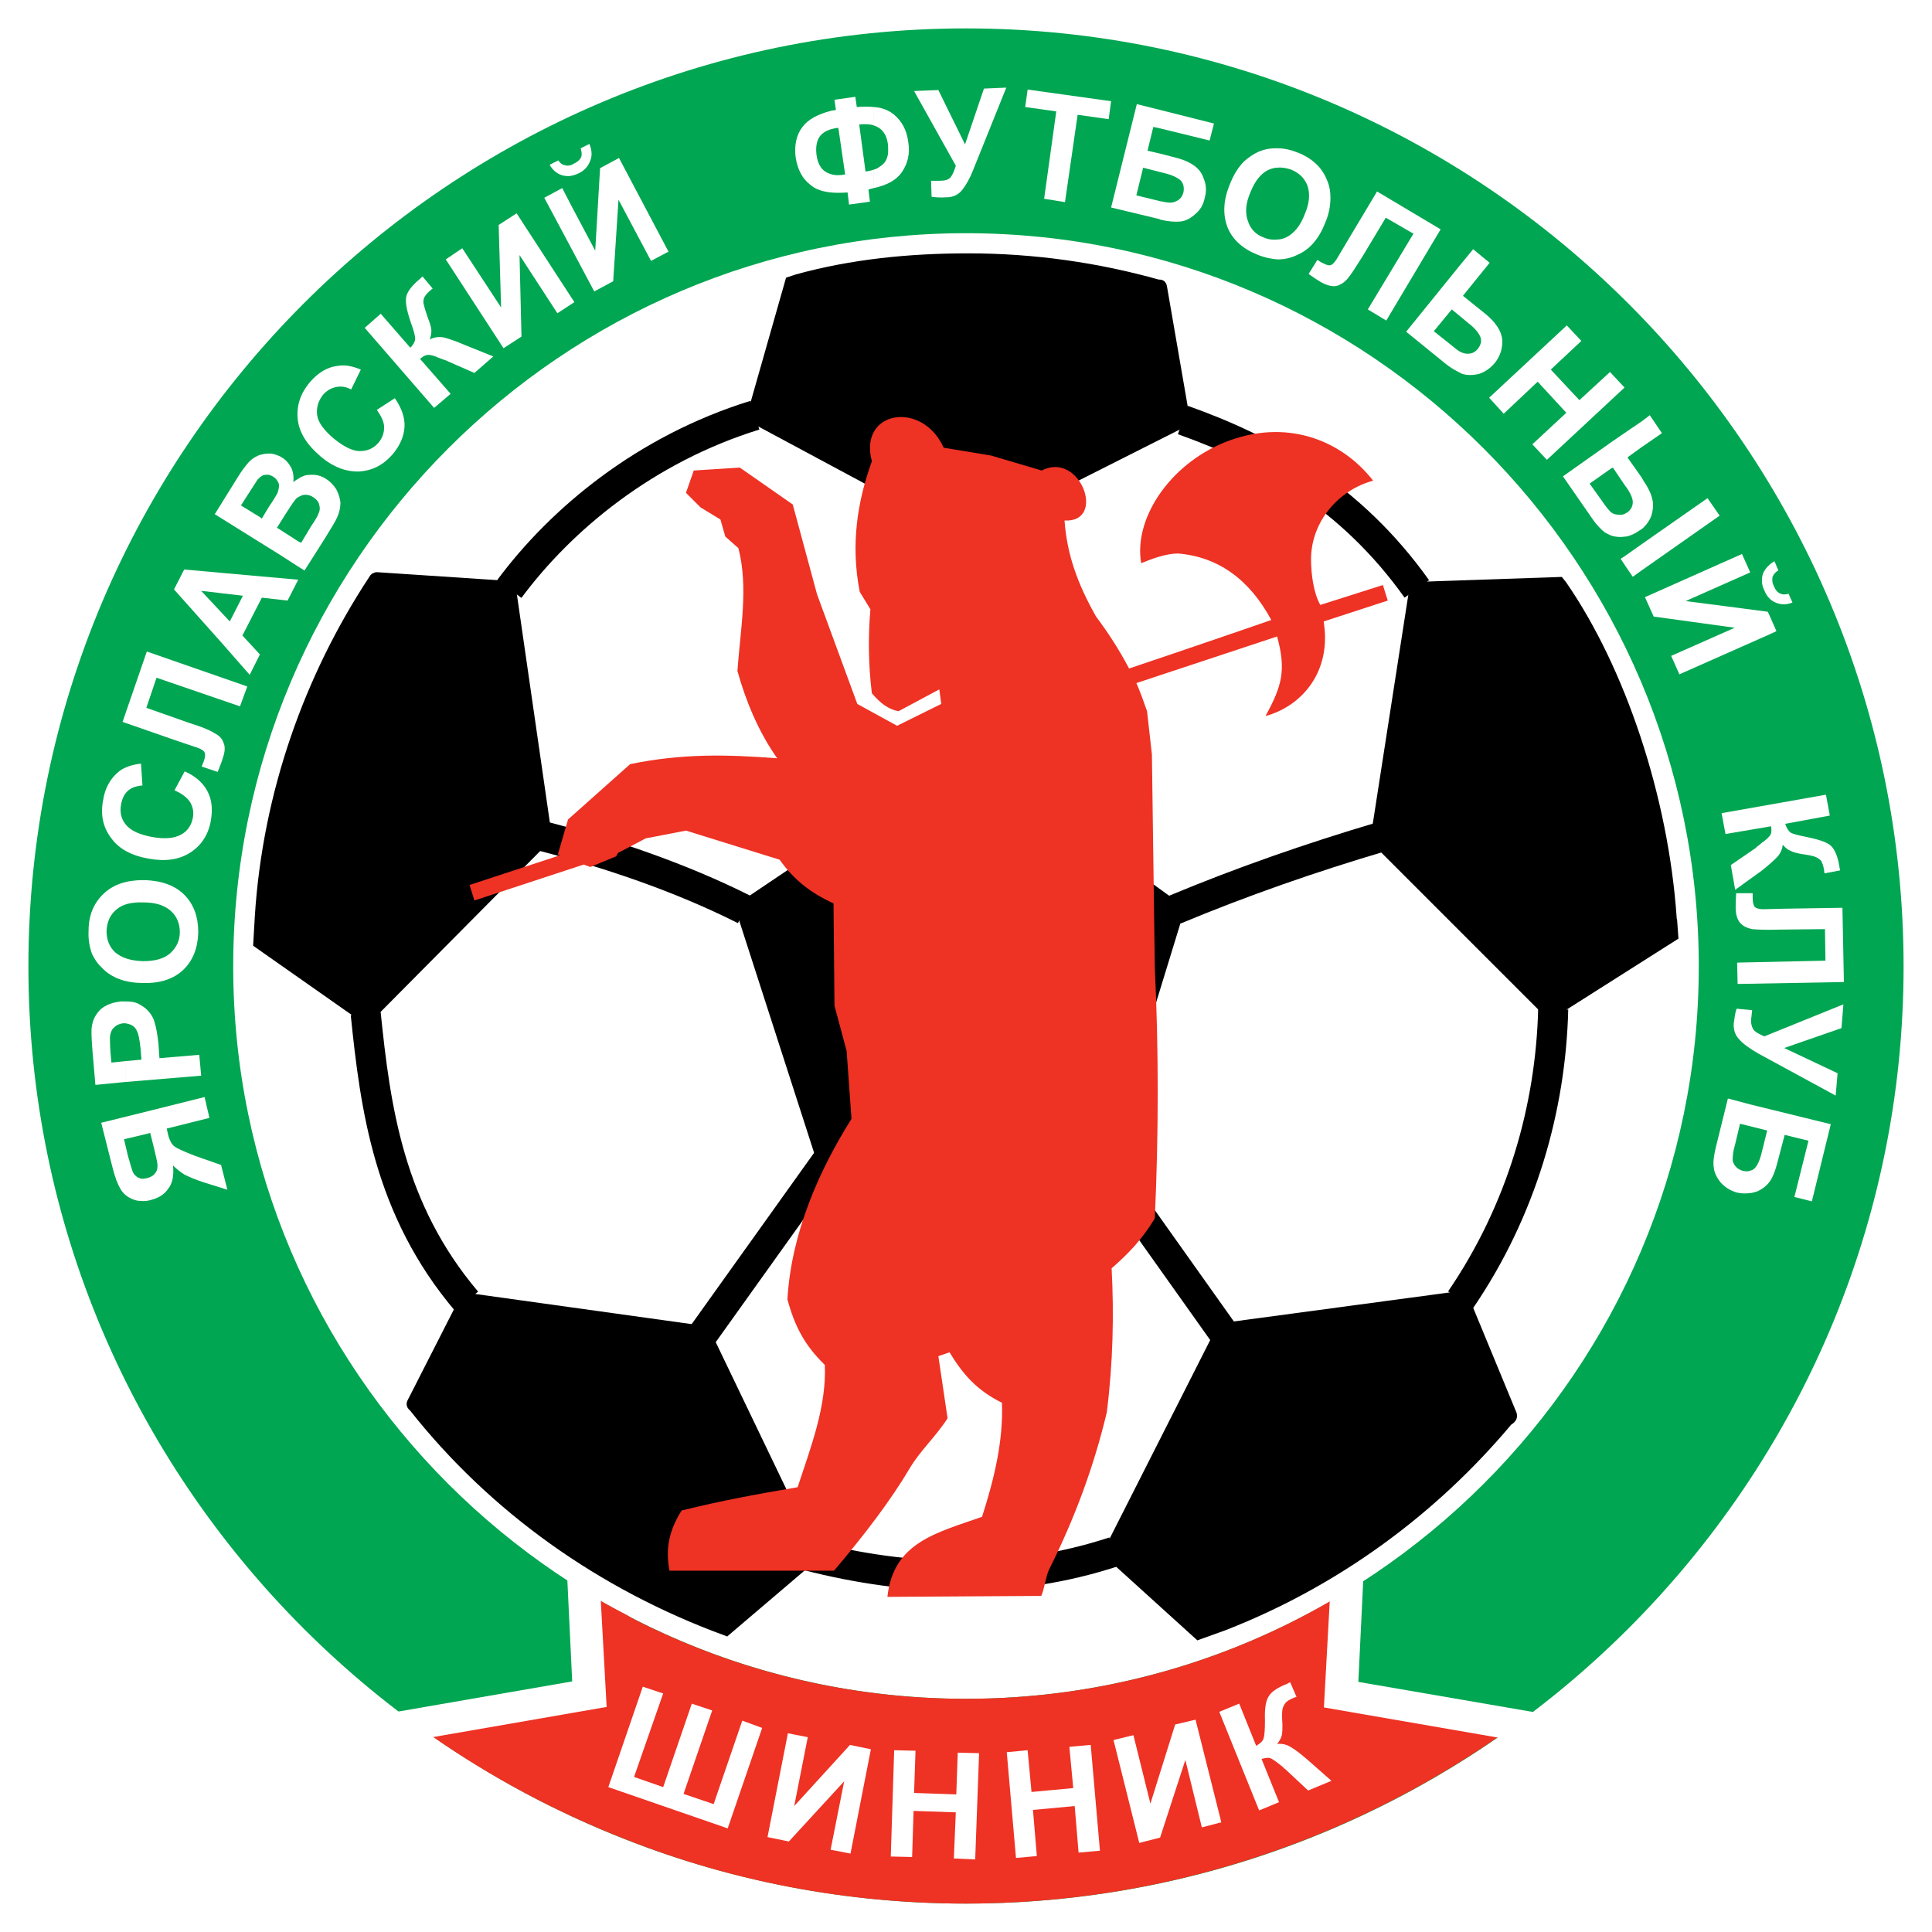
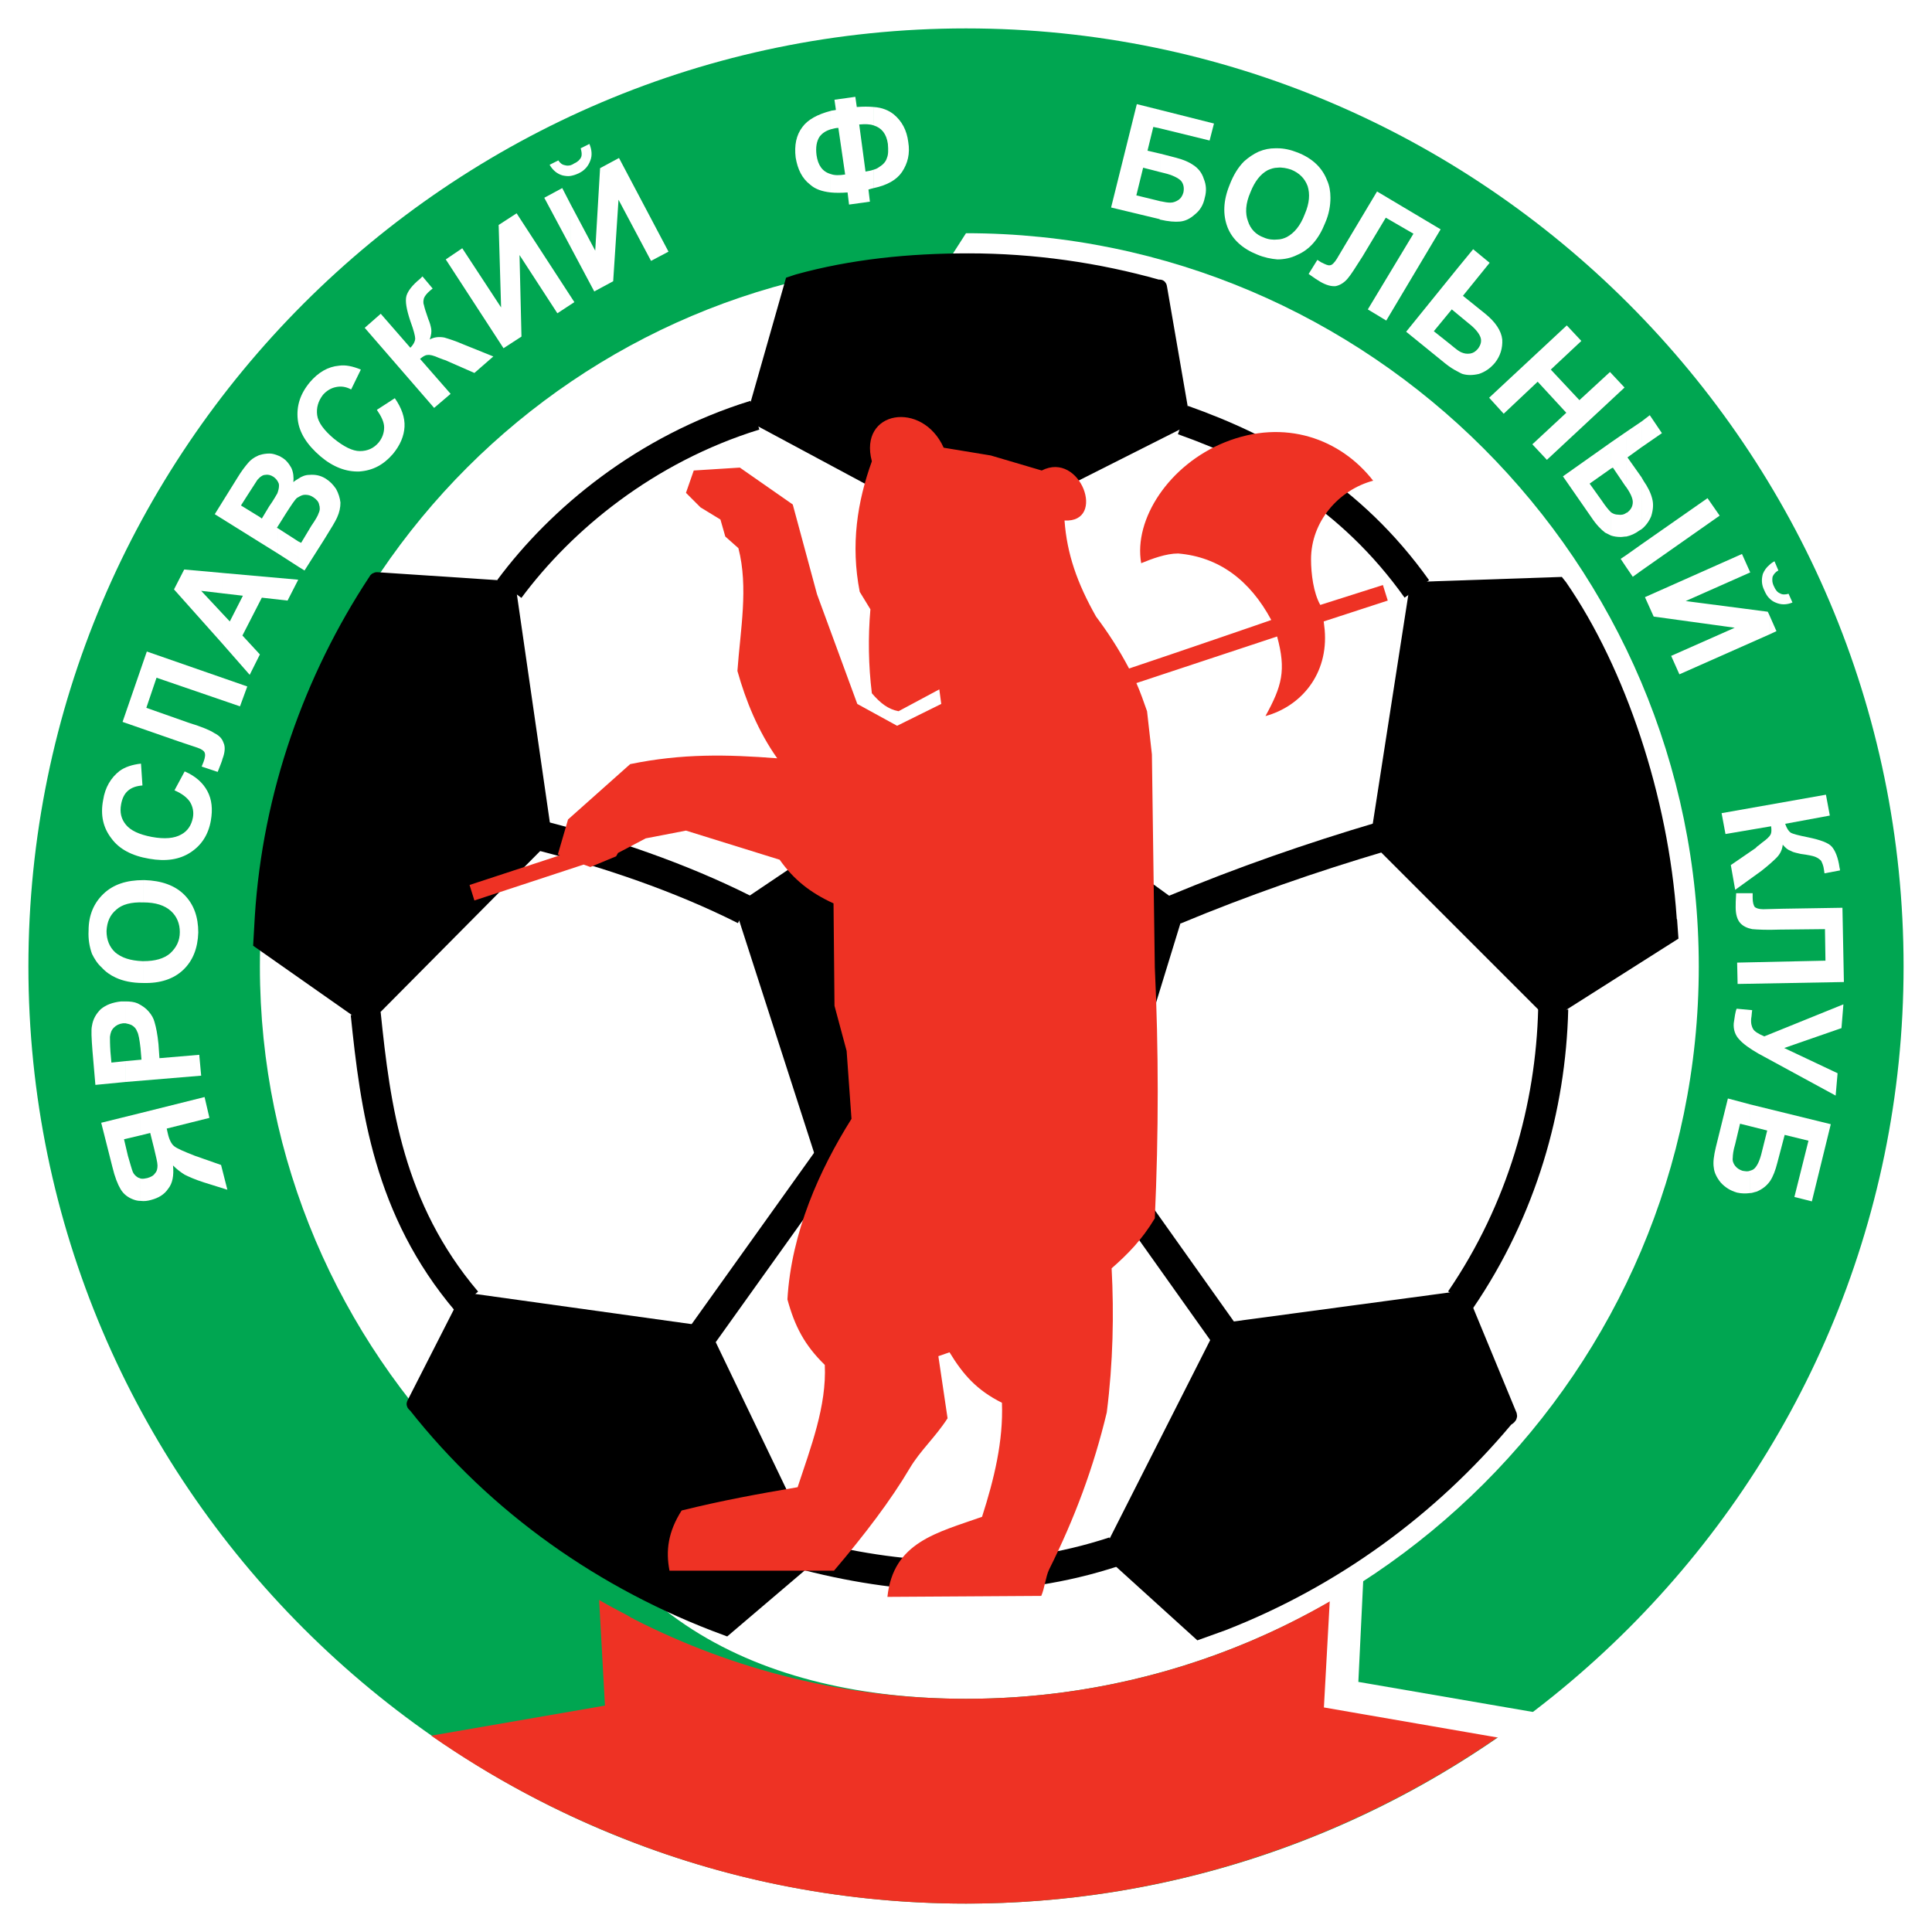
<svg xmlns="http://www.w3.org/2000/svg" version="1.0" id="Layer_1" x="0px" y="0px" width="192.756px" height="192.756px" viewBox="0 0 192.756 192.756" enable-background="new 0 0 192.756 192.756" xml:space="preserve">
  <g>
    <polygon fill-rule="evenodd" clip-rule="evenodd" fill="#FFFFFF" points="0,0 192.756,0 192.756,192.756 0,192.756 0,0  " />
    <path fill-rule="evenodd" clip-rule="evenodd" fill="#00A651" d="M96.378,189.922c51.517,0,93.543-42.027,93.543-93.496   c0-51.565-42.026-93.592-93.543-93.592S2.834,44.861,2.834,96.426C2.834,147.895,44.861,189.922,96.378,189.922L96.378,189.922z" />
-     <path fill-rule="evenodd" clip-rule="evenodd" fill="#FFFFFF" d="M96.378,169.49c40.235,0,73.11-32.828,73.11-73.064   c0-40.283-32.875-73.159-73.11-73.159c-40.284,0-73.111,32.876-73.111,73.159C23.267,136.662,56.094,169.49,96.378,169.49   L96.378,169.49z" />
+     <path fill-rule="evenodd" clip-rule="evenodd" fill="#FFFFFF" d="M96.378,169.49c40.235,0,73.11-32.828,73.11-73.064   c0-40.283-32.875-73.159-73.11-73.159C23.267,136.662,56.094,169.49,96.378,169.49   L96.378,169.49z" />
    <path fill-rule="evenodd" clip-rule="evenodd" fill="#FFFFFF" d="M96.378,166.826c38.782,0,70.399-31.666,70.399-70.4   c0-38.831-31.617-70.448-70.399-70.448c-38.783,0-70.448,31.617-70.448,70.448C25.93,135.16,57.595,166.826,96.378,166.826   L96.378,166.826z" />
    <path fill-rule="evenodd" clip-rule="evenodd" fill="#EE3224" d="M149.589,173.217l-17.333-3l0.58-10.508c0-0.049-0.048,0-0.048,0   c-10.749,6.246-23.192,9.781-36.41,9.781c-11.911,0-23.144-2.857-33.118-7.941c0,0,0,0-0.048,0c0-0.049,0-0.049,0-0.049   c-0.097-0.049-0.145-0.049-0.242-0.098c-0.097-0.096-0.243-0.145-0.388-0.242c-0.92-0.484-1.839-0.967-2.759-1.5l-0.048-0.049   l0.581,10.557l-17.333,3c6.052,4.213,12.588,7.699,19.561,10.41c10.459,4.115,21.885,6.344,33.796,6.344   C116.083,189.922,134.434,183.725,149.589,173.217L149.589,173.217z" />
-     <path fill-rule="evenodd" clip-rule="evenodd" fill="#FFFFFF" stroke="#FFFFFF" stroke-width="0.324" stroke-miterlimit="2.613" d="   M43.07,173.168l17.285-3l-0.581-10.557c-1.017-0.58-2.034-1.209-3.002-1.838l0.484,10.117l-17.333,3.004L43.07,173.168   L43.07,173.168z" />
    <path fill-rule="evenodd" clip-rule="evenodd" fill="#FFFFFF" stroke="#FFFFFF" stroke-width="0.324" stroke-miterlimit="2.613" d="   M149.589,173.217l-17.333-3l0.58-10.557c1.018-0.58,2.034-1.162,3.003-1.791l-0.485,10.07l17.431,3.002   C151.719,171.717,150.654,172.49,149.589,173.217L149.589,173.217z" />
    <path fill-rule="evenodd" clip-rule="evenodd" stroke="#000000" stroke-width="1.404" stroke-miterlimit="2.613" d="   M54.351,83.451l-3.583-24.79l-13.17-0.872c-0.097,0-0.146,0.097-0.193,0.193c-6.343,9.635-10.507,21.208-11.282,33.505   l-0.145,2.518l10.555,7.409L54.351,83.451L54.351,83.451z" />
    <path fill-rule="evenodd" clip-rule="evenodd" stroke="#000000" stroke-width="1.404" stroke-miterlimit="2.613" d="   M141.31,58.757l-3.873,24.935l17.236,17.237l12.057-7.65l-0.098-1.355c-0.048-0.097-0.048-0.194-0.048-0.291   c-0.823-12.008-5.084-24.693-10.895-33.118l-0.193-0.242L141.31,58.757L141.31,58.757z" />
    <path fill-rule="evenodd" clip-rule="evenodd" stroke="#000000" stroke-width="1.404" stroke-miterlimit="2.613" d="   M122.039,132.691l-11.233,22.176l8.813,7.988l2.42-0.871c11.04-4.309,20.724-11.377,28.228-20.336   c0.146-0.145,0.436-0.242,0.388-0.436l-4.842-11.717L122.039,132.691L122.039,132.691z" />
    <path fill-rule="evenodd" clip-rule="evenodd" stroke="#000000" stroke-width="1.404" stroke-miterlimit="2.613" d="   M70.185,132.982l-23.628-3.293l-5.278,10.361c-0.048,0.049,0.097,0.146,0.145,0.193c7.989,10.119,18.738,17.721,30.987,22.225   l8.473-7.215L70.185,132.982L70.185,132.982z" />
    <path fill-rule="evenodd" clip-rule="evenodd" stroke="#000000" stroke-width="1.404" stroke-miterlimit="2.613" d="M96.33,52.851   l21.691-10.943l-2.276-13.169c-0.047-0.242,0-0.097-0.241-0.146c-6.004-1.694-12.396-2.614-18.883-2.614   c-5.907,0-11.62,0.581-17.042,2.082l-0.581,0.194l-3.777,13.266L96.33,52.851L96.33,52.851z" />
    <polygon fill-rule="evenodd" clip-rule="evenodd" stroke="#000000" stroke-width="1.404" stroke-miterlimit="2.613" points="   96.475,75.607 74.106,90.665 82.289,116.035 109.741,115.891 117.439,90.81 96.475,75.607  " />
    <path fill="none" stroke="#000000" stroke-width="3" stroke-miterlimit="2.613" d="M118.021,41.908   c8.328,2.954,16.753,7.602,23.337,16.85 M50.817,58.757c5.18-6.972,13.557-13.944,24.5-17.333 M54.254,83.451   c6.342,1.646,13.508,4.019,20.045,7.311 M117.197,90.762c6.729-2.809,13.702-5.229,20.578-7.263 M46.556,129.834   c-7.795-9.199-9.104-19.318-10.071-28.711 M70.087,133.176l12.492-17.479 M122.039,132.934l-12.347-17.383 M145.716,129.689   c6.148-9.006,9.006-19.223,9.247-29.002 M80.594,155.207c10.071,2.566,20.384,2.951,30.551-0.389" />
    <path fill-rule="evenodd" clip-rule="evenodd" fill="#EE3224" d="M131.724,60.355c-0.679-1.211-0.921-3.1-0.921-4.552   c0-3.776,2.76-6.924,6.197-7.844c-3.244-4.164-8.812-6.246-14.815-3.825c-5.52,2.228-9.103,7.65-8.328,12.056   c1.065-0.436,2.47-0.968,3.68-0.968c4.067,0.339,7.166,2.663,9.297,6.633c0.193-0.048-10.265,3.535-14.187,4.842   c-1.017-1.937-2.131-3.631-3.293-5.181c-1.888-3.341-2.904-6.246-3.146-9.587c4.212,0.243,1.598-6.972-2.275-4.987l-5.084-1.5   l-4.697-0.774c-2.13-4.745-8.521-3.729-7.166,1.355c-1.453,4.019-2.13,8.328-1.21,13.024l1.065,1.744   c-0.243,2.808-0.194,5.617,0.145,8.376c0.872,1.017,1.646,1.598,2.663,1.791l4.067-2.179l0.194,1.453l-4.406,2.179l-3.97-2.179   L81.514,59.29l-2.421-8.958l-5.278-3.68l-4.599,0.29L68.44,49.17l1.453,1.453l1.985,1.21l0.484,1.695l1.308,1.162   c1.017,3.922,0.194,8.135-0.097,12.25c0.823,2.954,2.082,6.052,3.97,8.715c-5.036-0.387-9.49-0.484-14.67,0.581l-6.198,5.52   l-1.017,3.486l0.194,0.097l-9.005,2.954l0.484,1.549l10.894-3.583l0.678,0.242l2.566-1.065l0.193-0.339l2.761-1.453l4.018-0.774   l9.345,2.905c1.404,1.985,3.051,3.292,5.375,4.357l0.097,10.216l1.21,4.504l0.485,6.777c-3.196,5.084-6.004,11.33-6.392,18.012   c0.726,2.664,1.695,4.553,3.729,6.537c0.193,4.115-1.405,8.23-2.711,12.201c-3.971,0.678-7.457,1.307-11.572,2.324   c-1.356,2.129-1.598,4.018-1.21,6.004h16.413c3.05-3.582,5.665-7.021,7.554-10.217c1.065-1.791,2.518-3.049,3.776-4.986   l-0.919-6.197l1.114-0.387c1.355,2.225,2.71,3.775,5.229,5.035c0.145,3.824-0.774,7.6-1.985,11.377   c-4.502,1.598-8.86,2.518-9.441,7.988l15.349-0.096c0.339-0.773,0.436-1.889,0.774-2.615c2.565-5.133,4.454-10.217,5.762-15.688   c0.63-4.986,0.726-9.828,0.484-14.379c1.598-1.404,3.002-2.809,4.309-4.988c0.388-8.521,0.388-16.801,0-25.031l-0.29-21.255   l-0.484-4.31c-0.339-0.968-0.678-1.937-1.064-2.808l14.041-4.648c0.92,3.389,0.483,4.938-1.162,7.94   c3.534-0.969,6.294-4.164,5.906-8.618l-0.096-0.823l6.391-2.082l-0.484-1.549L131.724,60.355L131.724,60.355z" />
    <path fill-rule="evenodd" clip-rule="evenodd" fill="#FFFFFF" d="M20.41,109.451l-6.392,1.598v2.227l0.969-0.242l0.387,1.551   c0.194,0.822,0.34,1.404,0.34,1.693c0,0.291-0.049,0.58-0.243,0.775c-0.145,0.242-0.436,0.387-0.775,0.484   c-0.242,0.047-0.436,0.096-0.678,0.047v2.229c0.388,0.049,0.727,0,1.065-0.098c0.727-0.193,1.308-0.531,1.695-1.113   c0.435-0.533,0.581-1.307,0.484-2.324c0.387,0.389,0.775,0.678,1.162,0.92c0.388,0.193,1.017,0.484,1.937,0.775l2.324,0.727   l-0.629-2.471l-2.615-0.918c-1.114-0.438-1.792-0.727-2.082-0.969c-0.242-0.195-0.484-0.631-0.629-1.309l-0.097-0.436l4.261-1.066   L20.41,109.451L20.41,109.451z M14.019,111.049l-3.921,0.969l1.114,4.406c0.243,1.016,0.533,1.742,0.823,2.227   s0.726,0.822,1.258,1.018c0.243,0.096,0.484,0.145,0.726,0.145v-2.229c-0.048-0.047-0.145-0.047-0.242-0.096   c-0.242-0.145-0.436-0.338-0.533-0.582c-0.096-0.24-0.241-0.773-0.483-1.596l-0.388-1.648l1.646-0.387V111.049L14.019,111.049z" />
    <path fill-rule="evenodd" clip-rule="evenodd" fill="#FFFFFF" d="M20.071,107.32l-7.553,0.629v-2.082l1.598-0.145l-0.098-1.162   c-0.096-0.824-0.193-1.404-0.338-1.646c-0.097-0.291-0.291-0.484-0.532-0.629c-0.194-0.096-0.388-0.145-0.629-0.193v-2.18   c0.484,0,0.871,0.049,1.21,0.193c0.484,0.242,0.823,0.484,1.113,0.824c0.291,0.338,0.485,0.678,0.581,1.064   c0.146,0.484,0.292,1.211,0.388,2.18l0.097,1.402l3.971-0.338L20.071,107.32L20.071,107.32z M12.519,107.949l-3.002,0.291   l-0.291-3.389c-0.097-1.26-0.145-2.131-0.048-2.518c0.097-0.631,0.388-1.162,0.872-1.646c0.532-0.436,1.162-0.678,2.034-0.775   c0.145,0,0.29,0,0.436,0v2.18c-0.049,0-0.146,0-0.243,0c-0.387,0.049-0.678,0.193-0.919,0.436c-0.243,0.242-0.339,0.531-0.388,0.92   c0,0.242,0,0.775,0.049,1.5l0.096,1.066l1.405-0.146V107.949L12.519,107.949z" />
    <path fill-rule="evenodd" clip-rule="evenodd" fill="#FFFFFF" d="M14.309,87.808c0,0,0.049,0,0.097,0   c1.695,0.048,3.051,0.533,3.971,1.453c0.968,0.968,1.404,2.227,1.404,3.776c-0.048,1.549-0.532,2.809-1.501,3.728   c-0.968,0.92-2.324,1.356-3.971,1.307v-2.178c1.163,0,2.034-0.242,2.664-0.775c0.629-0.581,0.968-1.259,0.968-2.13   c0-0.824-0.291-1.55-0.872-2.083c-0.63-0.581-1.549-0.872-2.76-0.872V87.808L14.309,87.808z M14.261,98.072   c-1.065,0-1.985-0.193-2.711-0.533c-0.532-0.241-1.017-0.58-1.404-1.016c-0.437-0.387-0.727-0.872-0.969-1.356   c-0.242-0.678-0.388-1.452-0.339-2.324c0-1.549,0.532-2.759,1.501-3.679c0.968-0.92,2.275-1.356,3.969-1.356v2.227   c-1.21-0.048-2.13,0.194-2.711,0.727c-0.629,0.533-0.92,1.21-0.968,2.13c0,0.872,0.291,1.598,0.871,2.13   c0.63,0.533,1.501,0.823,2.712,0.872c0.048,0,0.048,0,0.096,0v2.178H14.261L14.261,98.072z" />
    <path fill-rule="evenodd" clip-rule="evenodd" fill="#FFFFFF" d="M17.409,78.851l1.016-1.889c1.114,0.484,1.84,1.162,2.276,1.985   c0.435,0.823,0.532,1.791,0.339,2.905c-0.243,1.404-0.92,2.469-2.034,3.195c-1.114,0.727-2.469,0.92-4.115,0.63   c-1.743-0.291-3.002-0.968-3.777-2.034c-0.823-1.065-1.113-2.324-0.823-3.825c0.193-1.259,0.775-2.228,1.646-2.905   c0.533-0.388,1.259-0.629,2.13-0.726l0.146,2.179c-0.582,0.048-1.065,0.193-1.453,0.532s-0.582,0.823-0.678,1.356   c-0.146,0.775,0,1.453,0.484,2.034c0.484,0.581,1.308,0.968,2.566,1.21c1.307,0.242,2.276,0.145,2.954-0.243   c0.629-0.338,1.017-0.919,1.162-1.694c0.096-0.532,0-1.065-0.291-1.549C18.667,79.577,18.184,79.19,17.409,78.851L17.409,78.851z" />
    <path fill-rule="evenodd" clip-rule="evenodd" fill="#FFFFFF" d="M12.228,72.024l2.421-7.021l10.022,3.486l-0.727,1.984   l-8.327-2.856L14.6,70.62l4.261,1.501c1.259,0.387,2.082,0.727,2.518,1.017c0.484,0.242,0.774,0.533,0.92,0.969   c0.193,0.387,0.146,0.968-0.097,1.598c-0.048,0.242-0.242,0.678-0.484,1.308l-1.598-0.533l0.194-0.484   c0.145-0.387,0.194-0.726,0.097-0.92c-0.049-0.145-0.291-0.339-0.727-0.484l-1.743-0.582L12.228,72.024L12.228,72.024z" />
    <path fill-rule="evenodd" clip-rule="evenodd" fill="#FFFFFF" d="M29.755,57.838l-1.065,2.082l-2.566-0.291l-1.937,3.777   l1.743,1.888l-1.017,2.033l-2.76-3.147v-3.002l0.774,0.824l1.308-2.566l-2.082-0.242v-2.034L29.755,57.838L29.755,57.838z    M22.153,64.18l-4.793-5.375l1.017-1.985l3.776,0.338v2.034l-2.082-0.243l2.082,2.227V64.18L22.153,64.18z" />
    <path fill-rule="evenodd" clip-rule="evenodd" fill="#FFFFFF" d="M29.755,47.767c0.339-0.242,0.727-0.388,1.113-0.388   c0.581-0.048,1.114,0.048,1.646,0.388c0.387,0.242,0.726,0.581,1.017,1.017c0.243,0.436,0.387,0.92,0.436,1.355   c0,0.484-0.096,0.968-0.339,1.501c-0.145,0.339-0.581,1.065-1.308,2.227l-1.937,3.051l-0.629-0.388v-2.518l0.291,0.146l1.017-1.695   c0.436-0.629,0.678-1.065,0.726-1.259c0.146-0.29,0.146-0.581,0.049-0.871c-0.049-0.291-0.291-0.533-0.581-0.727   s-0.533-0.242-0.823-0.242c-0.242,0-0.436,0.097-0.678,0.242V47.767L29.755,47.767z M27.722,45.442   c0.145,0.048,0.242,0.097,0.387,0.194c0.435,0.242,0.726,0.629,0.968,1.065c0.193,0.436,0.242,0.92,0.193,1.404   c0.146-0.146,0.34-0.242,0.484-0.339v1.839c0,0-0.049,0.049-0.097,0.049c-0.242,0.194-0.581,0.727-1.114,1.549l-0.822,1.308v-3.438   c0.097-0.291,0.145-0.581,0.097-0.823c-0.049-0.049-0.049-0.146-0.097-0.194V45.442L27.722,45.442z M29.755,56.53l-2.033-1.307   v-2.518l2.033,1.307V56.53L29.755,56.53z M25.93,45.394c0.291-0.097,0.629-0.146,0.968-0.146c0.29,0,0.581,0.097,0.823,0.194v2.614   c-0.097-0.193-0.243-0.338-0.436-0.484c-0.291-0.194-0.581-0.242-0.823-0.194c-0.194,0-0.339,0.097-0.532,0.243V45.394   L25.93,45.394z M27.722,55.223l-1.792-1.114v-2.518l0.193,0.146l0.726-1.21c0.484-0.678,0.727-1.162,0.823-1.307   c0-0.049,0.049-0.097,0.049-0.146v3.438l-0.097,0.145l0.097,0.048V55.223L27.722,55.223z M21.427,51.301l2.228-3.583   c0.436-0.727,0.823-1.21,1.113-1.55c0.242-0.291,0.581-0.532,0.92-0.678c0.097-0.048,0.193-0.097,0.242-0.097v2.228   c-0.049,0.048-0.146,0.145-0.242,0.242c-0.097,0.145-0.436,0.678-0.969,1.501l-0.678,1.065l1.889,1.162v2.518L21.427,51.301   L21.427,51.301z" />
    <path fill-rule="evenodd" clip-rule="evenodd" fill="#FFFFFF" d="M37.599,40.891l1.792-1.162c0.678,0.968,1.017,1.937,0.968,2.856   c-0.049,0.92-0.435,1.84-1.162,2.712c-0.92,1.065-1.985,1.646-3.341,1.743c-1.307,0.049-2.615-0.436-3.873-1.501   c-1.355-1.162-2.131-2.373-2.276-3.68c-0.145-1.355,0.243-2.566,1.211-3.728c0.823-0.968,1.792-1.549,2.905-1.646   c0.629-0.097,1.355,0.048,2.179,0.387l-0.969,1.985c-0.532-0.291-1.017-0.338-1.501-0.242c-0.484,0.097-0.919,0.339-1.307,0.774   c-0.484,0.629-0.678,1.307-0.581,2.034c0.097,0.726,0.678,1.5,1.646,2.324c1.017,0.823,1.888,1.259,2.614,1.259   c0.775,0,1.404-0.291,1.889-0.872c0.339-0.436,0.533-0.92,0.533-1.501C38.325,42.102,38.035,41.521,37.599,40.891L37.599,40.891z" />
    <path fill-rule="evenodd" clip-rule="evenodd" fill="#FFFFFF" d="M36.388,32.708l1.598-1.404l2.954,3.39   c0.338-0.339,0.483-0.678,0.483-0.92c0-0.242-0.145-0.823-0.483-1.743c-0.388-1.162-0.533-1.985-0.388-2.518   c0.145-0.484,0.581-1.065,1.355-1.694c0.048-0.048,0.097-0.097,0.242-0.242l1.017,1.21l-0.242,0.194   c-0.338,0.291-0.532,0.532-0.629,0.774c-0.048,0.194-0.097,0.436,0,0.678c0.049,0.242,0.194,0.726,0.437,1.404   c0.145,0.339,0.241,0.678,0.29,0.968c0.048,0.291,0,0.63-0.146,1.065c0.436-0.242,0.92-0.291,1.453-0.194   c0.484,0.145,1.114,0.339,1.888,0.678l3.002,1.21l-1.888,1.646l-2.76-1.21c-0.048-0.048-0.145-0.048-0.242-0.097   c-0.048,0-0.242-0.097-0.532-0.193c-0.533-0.242-0.92-0.339-1.163-0.29c-0.194,0-0.436,0.145-0.726,0.387l3.05,3.486l-1.646,1.404   L36.388,32.708L36.388,32.708z" />
    <polygon fill-rule="evenodd" clip-rule="evenodd" fill="#FFFFFF" points="44.474,25.882 46.12,24.768 49.994,30.675 49.751,22.444    51.543,21.282 57.305,30.143 55.609,31.255 51.833,25.446 52.028,33.58 50.236,34.742 44.474,25.882  " />
    <path fill-rule="evenodd" clip-rule="evenodd" fill="#FFFFFF" d="M56.917,20.362l2.469,4.648l0.484-8.231l1.888-1.017l4.938,9.345   l-1.743,0.92l-3.244-6.101l-0.532,8.134l-1.888,1.017l-2.373-4.455V20.362L56.917,20.362z M56.917,17.554   c0.291-0.048,0.581-0.146,0.872-0.29c0.581-0.291,0.92-0.727,1.113-1.259c0.194-0.484,0.146-1.065-0.097-1.646l-0.871,0.437   c0.097,0.338,0.146,0.629,0.049,0.871s-0.339,0.484-0.678,0.629c-0.146,0.097-0.243,0.145-0.388,0.193V17.554L56.917,17.554z    M54.303,19.732l1.792-0.968l0.823,1.598v4.261L54.303,19.732L54.303,19.732z M56.917,16.488v1.065   c-0.243,0.048-0.533,0-0.775-0.048c-0.533-0.146-0.968-0.484-1.307-1.065l0.871-0.436c0.194,0.291,0.387,0.436,0.678,0.484   C56.53,16.537,56.724,16.537,56.917,16.488L56.917,16.488z" />
    <path fill-rule="evenodd" clip-rule="evenodd" fill="#FFFFFF" d="M87.179,10.678c0.823,0.048,1.501,0.339,1.985,0.727   c0.823,0.678,1.308,1.598,1.453,2.759c0.194,1.163-0.049,2.131-0.629,3.002c-0.533,0.774-1.453,1.307-2.808,1.598v-1.84   c0.194-0.048,0.388-0.146,0.581-0.291c0.387-0.242,0.629-0.533,0.726-0.872c0.146-0.339,0.146-0.774,0.097-1.404   c-0.145-1.017-0.629-1.598-1.404-1.84V10.678L87.179,10.678z M86.646,18.909l0.145,1.211l-2.082,0.29l-0.146-1.21   c-0.629,0.048-1.21,0.048-1.695,0v-1.84c0.388,0.146,0.872,0.146,1.453,0.048l-0.678-4.648c-0.29,0-0.533,0.097-0.775,0.145v-1.84   c0.145-0.048,0.339-0.048,0.532-0.097l-0.145-1.017l2.082-0.291l0.146,1.017c0.629-0.048,1.162-0.048,1.694,0v1.84   c-0.388-0.145-0.872-0.145-1.453-0.097l0.629,4.697c0.291-0.048,0.581-0.097,0.823-0.193v1.84   C86.985,18.812,86.791,18.861,86.646,18.909L86.646,18.909z M82.869,19.2c-0.872-0.097-1.549-0.339-2.033-0.774   c-0.824-0.629-1.259-1.549-1.453-2.711c-0.145-1.21,0.049-2.228,0.678-3.05c0.533-0.726,1.501-1.259,2.808-1.598v1.84   c-0.484,0.146-0.823,0.387-1.065,0.678c-0.339,0.485-0.436,1.114-0.339,1.889c0.145,1.016,0.581,1.646,1.404,1.888V19.2   L82.869,19.2z" />
-     <path fill-rule="evenodd" clip-rule="evenodd" fill="#FFFFFF" d="M91.198,9.081l2.421-0.097l2.663,5.423l1.888-5.569l2.228-0.096   l-3.292,8.182c-0.339,0.872-0.726,1.549-1.113,2.033s-0.92,0.727-1.55,0.727c-0.629,0.048-1.113,0-1.5-0.049l-0.049-1.597   c0.339,0,0.581,0,0.823,0c0.533,0,0.872-0.097,1.065-0.291c0.194-0.193,0.388-0.581,0.582-1.21L91.198,9.081L91.198,9.081z" />
-     <polygon fill-rule="evenodd" clip-rule="evenodd" fill="#FFFFFF" points="104.173,19.83 105.384,11.114 102.284,10.678    102.527,8.935 110.854,10.098 110.612,11.889 107.515,11.453 106.255,20.168 104.173,19.83  " />
    <path fill-rule="evenodd" clip-rule="evenodd" fill="#FFFFFF" d="M115.744,10.969l5.375,1.355l-0.436,1.695l-4.939-1.21V10.969   L115.744,10.969z M115.744,15.327l1.502,0.387c0.774,0.194,1.355,0.436,1.84,0.774c0.436,0.291,0.823,0.727,1.017,1.356   c0.242,0.581,0.29,1.211,0.097,1.888c-0.146,0.727-0.484,1.259-0.968,1.646c-0.484,0.436-0.969,0.678-1.501,0.726   c-0.484,0.048-1.162,0-1.986-0.193v-1.84c0.437,0.097,0.775,0.145,1.018,0.145c0.291,0,0.532-0.096,0.774-0.242   c0.291-0.194,0.436-0.436,0.533-0.775c0.097-0.484,0-0.871-0.242-1.162c-0.291-0.291-0.872-0.582-1.695-0.774l-0.388-0.097V15.327   L115.744,15.327z M113.421,10.388l2.323,0.581v1.84l-0.678-0.145l-0.58,2.373l1.258,0.291v1.84l-1.693-0.436l-0.678,2.76   l1.985,0.484c0.145,0.048,0.241,0.048,0.386,0.097v1.84c0,0-0.047,0-0.047-0.049l-4.843-1.162L113.421,10.388L113.421,10.388z" />
    <path fill-rule="evenodd" clip-rule="evenodd" fill="#FFFFFF" d="M127.463,14.794c0.629,0,1.307,0.145,2.033,0.435   c1.452,0.581,2.421,1.501,2.905,2.76c0.241,0.532,0.338,1.113,0.338,1.743c0,0.775-0.145,1.646-0.532,2.518   c-0.63,1.598-1.549,2.663-2.809,3.195c-0.58,0.291-1.258,0.436-1.936,0.436v-1.986c0.29,0,0.629-0.097,0.919-0.242   c0.727-0.387,1.356-1.114,1.792-2.275c0.484-1.114,0.532-2.034,0.29-2.809c-0.29-0.774-0.823-1.307-1.646-1.646   c-0.437-0.146-0.921-0.242-1.355-0.194V14.794L127.463,14.794z M122.669,18.473c0.387-1.017,0.871-1.791,1.452-2.372   c0.437-0.387,0.92-0.726,1.452-0.968c0.582-0.243,1.114-0.338,1.646-0.338c0.097,0,0.146,0,0.243,0v1.936   c-0.34,0-0.63,0.097-0.97,0.242c-0.726,0.387-1.307,1.113-1.742,2.227c-0.485,1.113-0.533,2.082-0.242,2.857   c0.242,0.774,0.774,1.356,1.598,1.646c0.436,0.193,0.92,0.242,1.356,0.193v1.986c-0.63-0.049-1.356-0.194-2.034-0.485   c-1.453-0.581-2.47-1.501-2.953-2.711C121.99,21.427,122.039,20.023,122.669,18.473L122.669,18.473z" />
    <path fill-rule="evenodd" clip-rule="evenodd" fill="#FFFFFF" d="M137.388,19.103l6.343,3.777l-5.423,9.102l-1.84-1.113   l4.551-7.553l-2.759-1.598l-2.324,3.873c-0.678,1.065-1.162,1.84-1.502,2.228c-0.338,0.387-0.726,0.629-1.161,0.726   c-0.437,0.048-0.969-0.097-1.549-0.436c-0.243-0.145-0.63-0.388-1.163-0.775l0.871-1.404l0.388,0.243   c0.388,0.193,0.678,0.339,0.872,0.29c0.193,0,0.436-0.242,0.678-0.629l0.92-1.549L137.388,19.103L137.388,19.103z" />
    <path fill-rule="evenodd" clip-rule="evenodd" fill="#FFFFFF" d="M146.975,24.865l1.646,1.355l-2.663,3.292l2.227,1.792   c1.017,0.823,1.599,1.695,1.695,2.566c0.048,0.871-0.193,1.646-0.727,2.324c-0.484,0.581-1.018,0.919-1.598,1.113   c-0.63,0.146-1.162,0.146-1.646,0c-0.146-0.048-0.29-0.145-0.483-0.242v-2.13c0.145,0.097,0.29,0.193,0.435,0.242   c0.242,0.097,0.484,0.145,0.824,0.097c0.29-0.048,0.532-0.193,0.773-0.484c0.291-0.387,0.388-0.774,0.243-1.162   c-0.146-0.388-0.533-0.872-1.163-1.356l-1.112-0.92v-4.6L146.975,24.865L146.975,24.865z M145.426,37.066   c-0.388-0.194-0.775-0.436-1.259-0.823l-3.875-3.147l5.134-6.343v4.6l-0.582-0.484l-1.791,2.178l1.646,1.308   c0.29,0.242,0.532,0.436,0.727,0.581V37.066L145.426,37.066z" />
    <polygon fill-rule="evenodd" clip-rule="evenodd" fill="#FFFFFF" points="148.572,39.681 156.319,32.466 157.771,34.016    154.722,36.872 157.578,39.923 160.628,37.114 162.081,38.664 154.334,45.878 152.882,44.329 156.271,41.182 153.414,38.083    150.024,41.278 148.572,39.681  " />
    <path fill-rule="evenodd" clip-rule="evenodd" fill="#FFFFFF" d="M164.599,41.424l1.211,1.792l-2.033,1.404v-2.566L164.599,41.424   L164.599,41.424z M163.776,47.622l0.192,0.338c0.437,0.63,0.727,1.21,0.872,1.792c0.146,0.533,0.097,1.114-0.097,1.743   c-0.194,0.484-0.533,0.968-0.968,1.308V47.622L163.776,47.622z M163.776,56.917v-2.614l6.584-4.6l1.211,1.743L163.776,56.917   L163.776,56.917z M163.776,44.619l-1.405,1.017l1.405,1.985v5.181c-0.098,0.048-0.146,0.096-0.243,0.145   c-0.388,0.291-0.822,0.484-1.259,0.581v-2.373h0.049c0.388-0.291,0.58-0.629,0.58-1.065c0-0.339-0.192-0.823-0.629-1.453V43.07   l1.502-1.017V44.619L163.776,44.619z M163.776,54.303v2.614l-0.873,0.629l-0.629-0.92v-1.259L163.776,54.303L163.776,54.303z    M162.274,53.528c-0.193,0-0.387,0.048-0.581,0.048c-0.339,0-0.678-0.048-0.968-0.146v-2.324c0.193,0.146,0.436,0.243,0.726,0.243   c0.291,0.048,0.581,0,0.823-0.194V53.528L162.274,53.528z M160.726,44.135l1.549-1.065v5.568c-0.049-0.048-0.097-0.145-0.146-0.194   l-1.21-1.791l-0.193,0.097V44.135L160.726,44.135z M162.274,55.368v1.259l-0.581-0.872L162.274,55.368L162.274,55.368z    M160.726,53.431c-0.194-0.097-0.388-0.193-0.581-0.29c-0.388-0.291-0.872-0.775-1.355-1.501l-2.856-4.115l4.793-3.389v2.614   l-2.131,1.501l1.211,1.694c0.388,0.581,0.678,0.92,0.871,1.114l0.049,0.048V53.431L160.726,53.431z" />
    <path fill-rule="evenodd" clip-rule="evenodd" fill="#FFFFFF" d="M176.51,61.324l0.727,1.646l-0.727,0.338V61.324L176.51,61.324z    M176.51,59.677v-3.292c0.145-0.145,0.339-0.291,0.532-0.387l0.388,0.92c-0.291,0.145-0.484,0.387-0.581,0.629   c-0.049,0.291-0.049,0.581,0.145,0.968c0.146,0.339,0.339,0.581,0.582,0.678c0.241,0.145,0.532,0.145,0.871,0.048l0.388,0.871   c-0.581,0.243-1.163,0.243-1.695,0C176.897,60.016,176.703,59.871,176.51,59.677L176.51,59.677z M173.798,55.271l0.823,1.84   l-6.439,2.856l8.183,1.065l0.146,0.291v1.984l-8.958,3.971l-0.822-1.84l6.342-2.808l-8.085-1.114l-0.872-1.937L173.798,55.271   L173.798,55.271z M176.51,56.385v3.292c-0.194-0.194-0.339-0.436-0.484-0.774c-0.291-0.582-0.291-1.114-0.145-1.647   C176.025,56.917,176.219,56.627,176.51,56.385L176.51,56.385z" />
    <path fill-rule="evenodd" clip-rule="evenodd" fill="#FFFFFF" d="M182.174,79.287l0.388,2.082l-4.454,0.823   c0.146,0.436,0.339,0.727,0.532,0.872c0.242,0.145,0.823,0.29,1.792,0.484c1.161,0.242,1.984,0.532,2.323,0.92   c0.339,0.387,0.63,1.065,0.775,2.082c0,0.048,0.048,0.146,0.048,0.291l-1.549,0.291l-0.049-0.339   c-0.048-0.436-0.193-0.726-0.29-0.919c-0.146-0.146-0.339-0.291-0.581-0.388s-0.727-0.194-1.453-0.291   c-0.387-0.097-0.726-0.146-0.968-0.29c-0.291-0.097-0.532-0.291-0.823-0.63c-0.049,0.484-0.242,0.92-0.629,1.308   c-0.339,0.339-0.823,0.774-1.502,1.307l-2.614,1.888l-0.436-2.469l2.47-1.695c0.048-0.048,0.096-0.097,0.193-0.193   c0.048,0,0.193-0.146,0.436-0.339c0.483-0.338,0.774-0.629,0.871-0.823c0.098-0.193,0.098-0.483,0.049-0.822l-4.551,0.774   l-0.388-2.082L182.174,79.287L182.174,79.287z" />
    <path fill-rule="evenodd" clip-rule="evenodd" fill="#FFFFFF" d="M183.82,90.568l0.146,7.409l-10.604,0.193l-0.048-2.131   l8.812-0.193l-0.049-3.147l-4.551,0.048c-1.26,0.048-2.179,0-2.711-0.048c-0.485-0.097-0.92-0.291-1.211-0.63   c-0.29-0.339-0.436-0.872-0.436-1.549c0-0.291,0-0.726,0.049-1.404h1.646V89.6c0,0.436,0.097,0.726,0.193,0.872   c0.146,0.145,0.437,0.242,0.871,0.242l1.841-0.048L183.82,90.568L183.82,90.568z" />
    <path fill-rule="evenodd" clip-rule="evenodd" fill="#FFFFFF" d="M183.917,100.203l-0.193,2.373l-5.713,1.984l5.326,2.518   l-0.194,2.229l-7.747-4.213c-0.823-0.484-1.452-0.92-1.84-1.357c-0.436-0.436-0.629-1.016-0.58-1.645   c0.096-0.631,0.145-1.113,0.29-1.453l1.55,0.145c-0.049,0.291-0.049,0.582-0.098,0.824c-0.048,0.484,0.049,0.822,0.193,1.064   c0.146,0.242,0.533,0.484,1.114,0.727L183.917,100.203L183.917,100.203z" />
    <path fill-rule="evenodd" clip-rule="evenodd" fill="#FFFFFF" d="M182.658,112.162l-1.888,7.699l-1.743-0.438l1.404-5.615   l-2.373-0.58l-0.727,2.76c-0.193,0.773-0.435,1.402-0.727,1.84c-0.339,0.482-0.773,0.822-1.355,1.064   c-0.242,0.049-0.435,0.145-0.678,0.145v-2.227c0.194-0.049,0.339-0.098,0.484-0.242c0.291-0.291,0.533-0.822,0.727-1.646   l0.532-2.131l-1.743-0.436v-2.178L182.658,112.162L182.658,112.162z M174.572,119.037c-0.387,0.049-0.822,0.049-1.258-0.049   c-0.678-0.193-1.211-0.531-1.647-1.016c-0.387-0.484-0.629-0.969-0.678-1.453c-0.096-0.531,0-1.209,0.194-2.033l1.21-4.891   l2.179,0.582v2.178l-0.968-0.242l-0.484,2.033c-0.193,0.631-0.242,1.115-0.242,1.355c-0.048,0.291,0.049,0.582,0.242,0.824   c0.194,0.242,0.436,0.387,0.727,0.484c0.29,0.047,0.532,0.096,0.726,0V119.037L174.572,119.037z" />
-     <path fill-rule="evenodd" clip-rule="evenodd" fill="#FFFFFF" d="M121.749,181.836V181.4l0.097,0.436H121.749L121.749,181.836z    M121.749,171.039v-0.291l1.888-0.775l1.695,4.213c0.387-0.242,0.678-0.484,0.726-0.727c0.098-0.242,0.146-0.871,0.146-1.84   c-0.048-1.211,0.097-2.033,0.436-2.469c0.291-0.436,0.92-0.824,1.792-1.162c0.048-0.049,0.145-0.098,0.29-0.146l0.63,1.453   l-0.29,0.098c-0.437,0.193-0.679,0.338-0.824,0.531c-0.145,0.195-0.241,0.389-0.29,0.631c-0.049,0.291-0.049,0.773,0,1.5   c0,0.387,0,0.727-0.049,1.018c-0.048,0.242-0.193,0.58-0.483,0.92c0.483-0.049,0.968,0.049,1.404,0.338   c0.435,0.242,0.968,0.678,1.598,1.211l2.42,2.131l-2.323,0.969l-2.228-2.082c0,0-0.098-0.098-0.193-0.146   c0-0.049-0.146-0.145-0.437-0.387c-0.436-0.34-0.774-0.58-0.968-0.629c-0.242-0.049-0.484,0-0.823,0.098l1.743,4.309l-1.985,0.822   L121.749,171.039L121.749,171.039z M64.132,168.279l2.033,0.678l-2.905,8.328l2.905,1.016l2.857-8.328l2.034,0.678l-2.857,8.328   l3.002,1.018l2.856-8.328l1.985,0.727l-3.438,10.021l-11.911-4.115L64.132,168.279L64.132,168.279z M121.749,170.748v0.291   l-0.097-0.242L121.749,170.748L121.749,170.748z M121.749,181.4v0.436l-1.84,0.484l-1.646-6.73l-2.519,7.746l-2.081,0.533   l-2.566-10.264l1.985-0.486l1.694,6.828l2.47-7.893l2.034-0.482L121.749,181.4L121.749,181.4z M78.608,172.928l1.985,0.387   l-1.355,6.875l5.567-6.1l2.083,0.434l-2.034,10.41l-1.985-0.387l1.356-6.828l-5.52,6.006l-2.13-0.436L78.608,172.928   L78.608,172.928z M88.873,185.225l0.339-10.604l2.13,0.049l-0.145,4.213l4.212,0.145l0.145-4.164l2.13,0.049l-0.388,10.604   l-2.13-0.098l0.194-4.6l-4.212-0.145l-0.145,4.6L88.873,185.225L88.873,185.225z M101.365,185.369l-0.92-10.553l2.082-0.195   l0.387,4.164l4.164-0.387l-0.388-4.115l2.131-0.193l0.92,10.555l-2.131,0.191l-0.388-4.646l-4.163,0.387l0.387,4.602   L101.365,185.369L101.365,185.369z" />
  </g>
</svg>